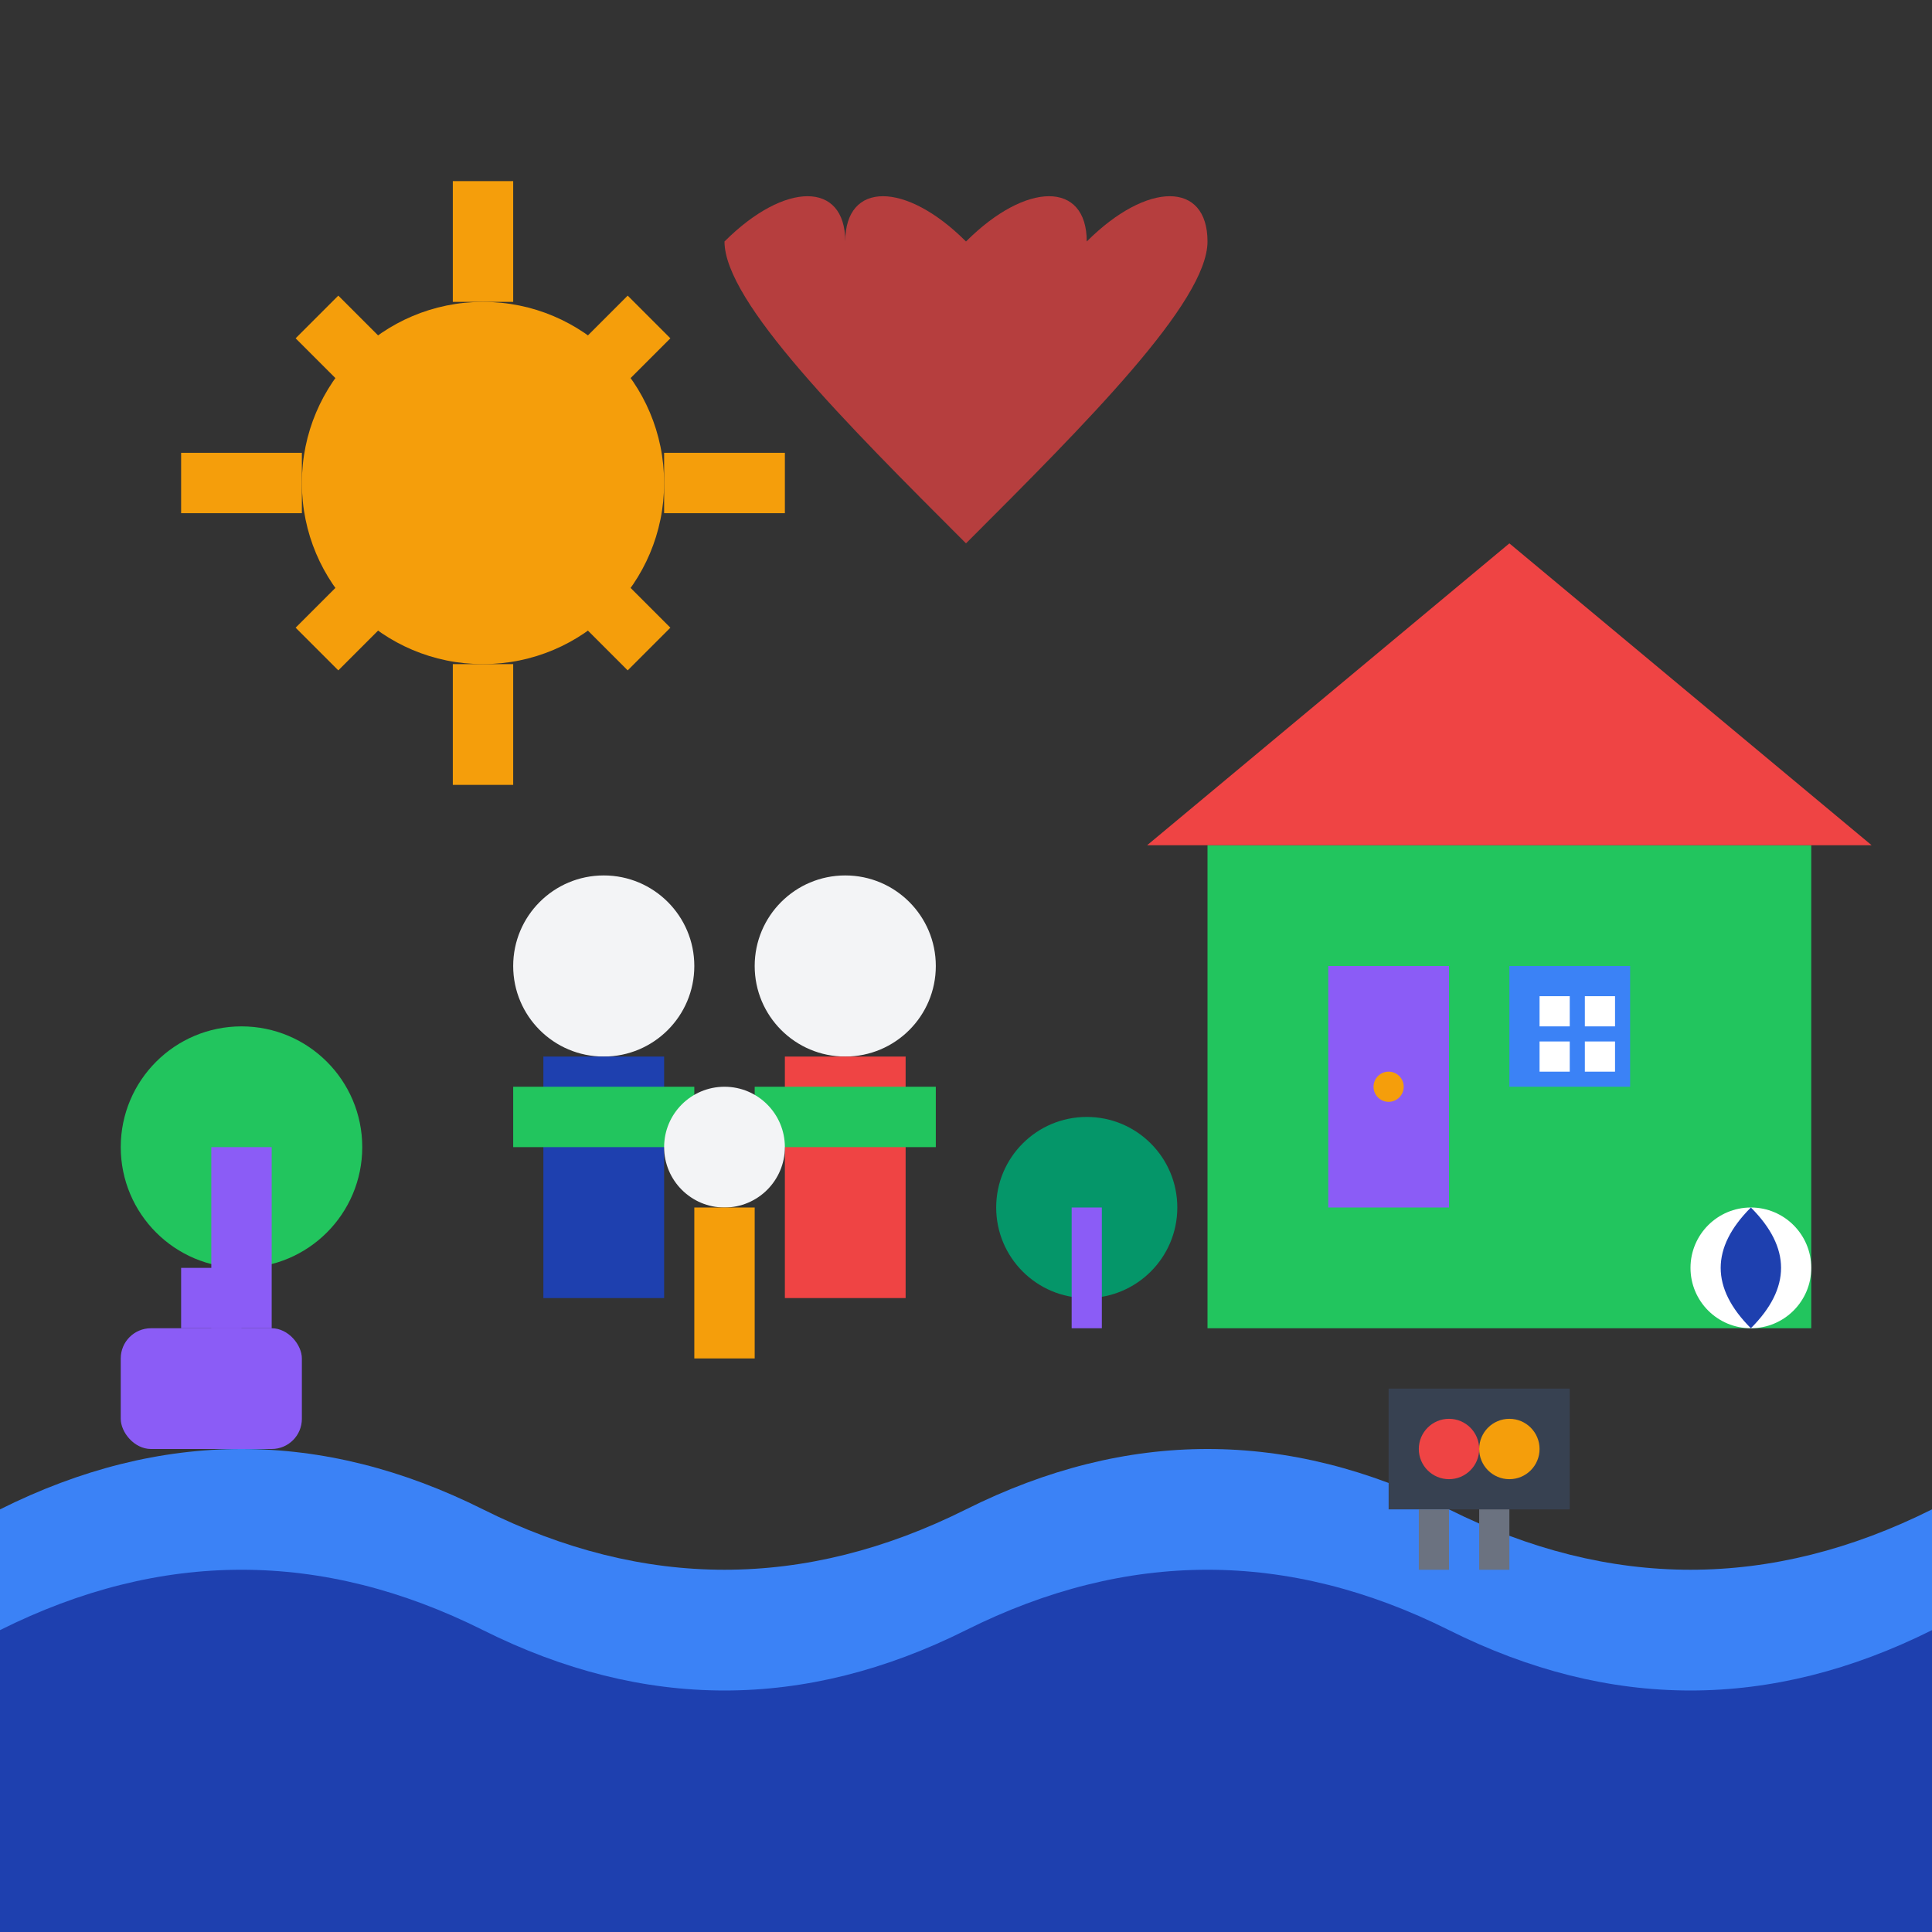
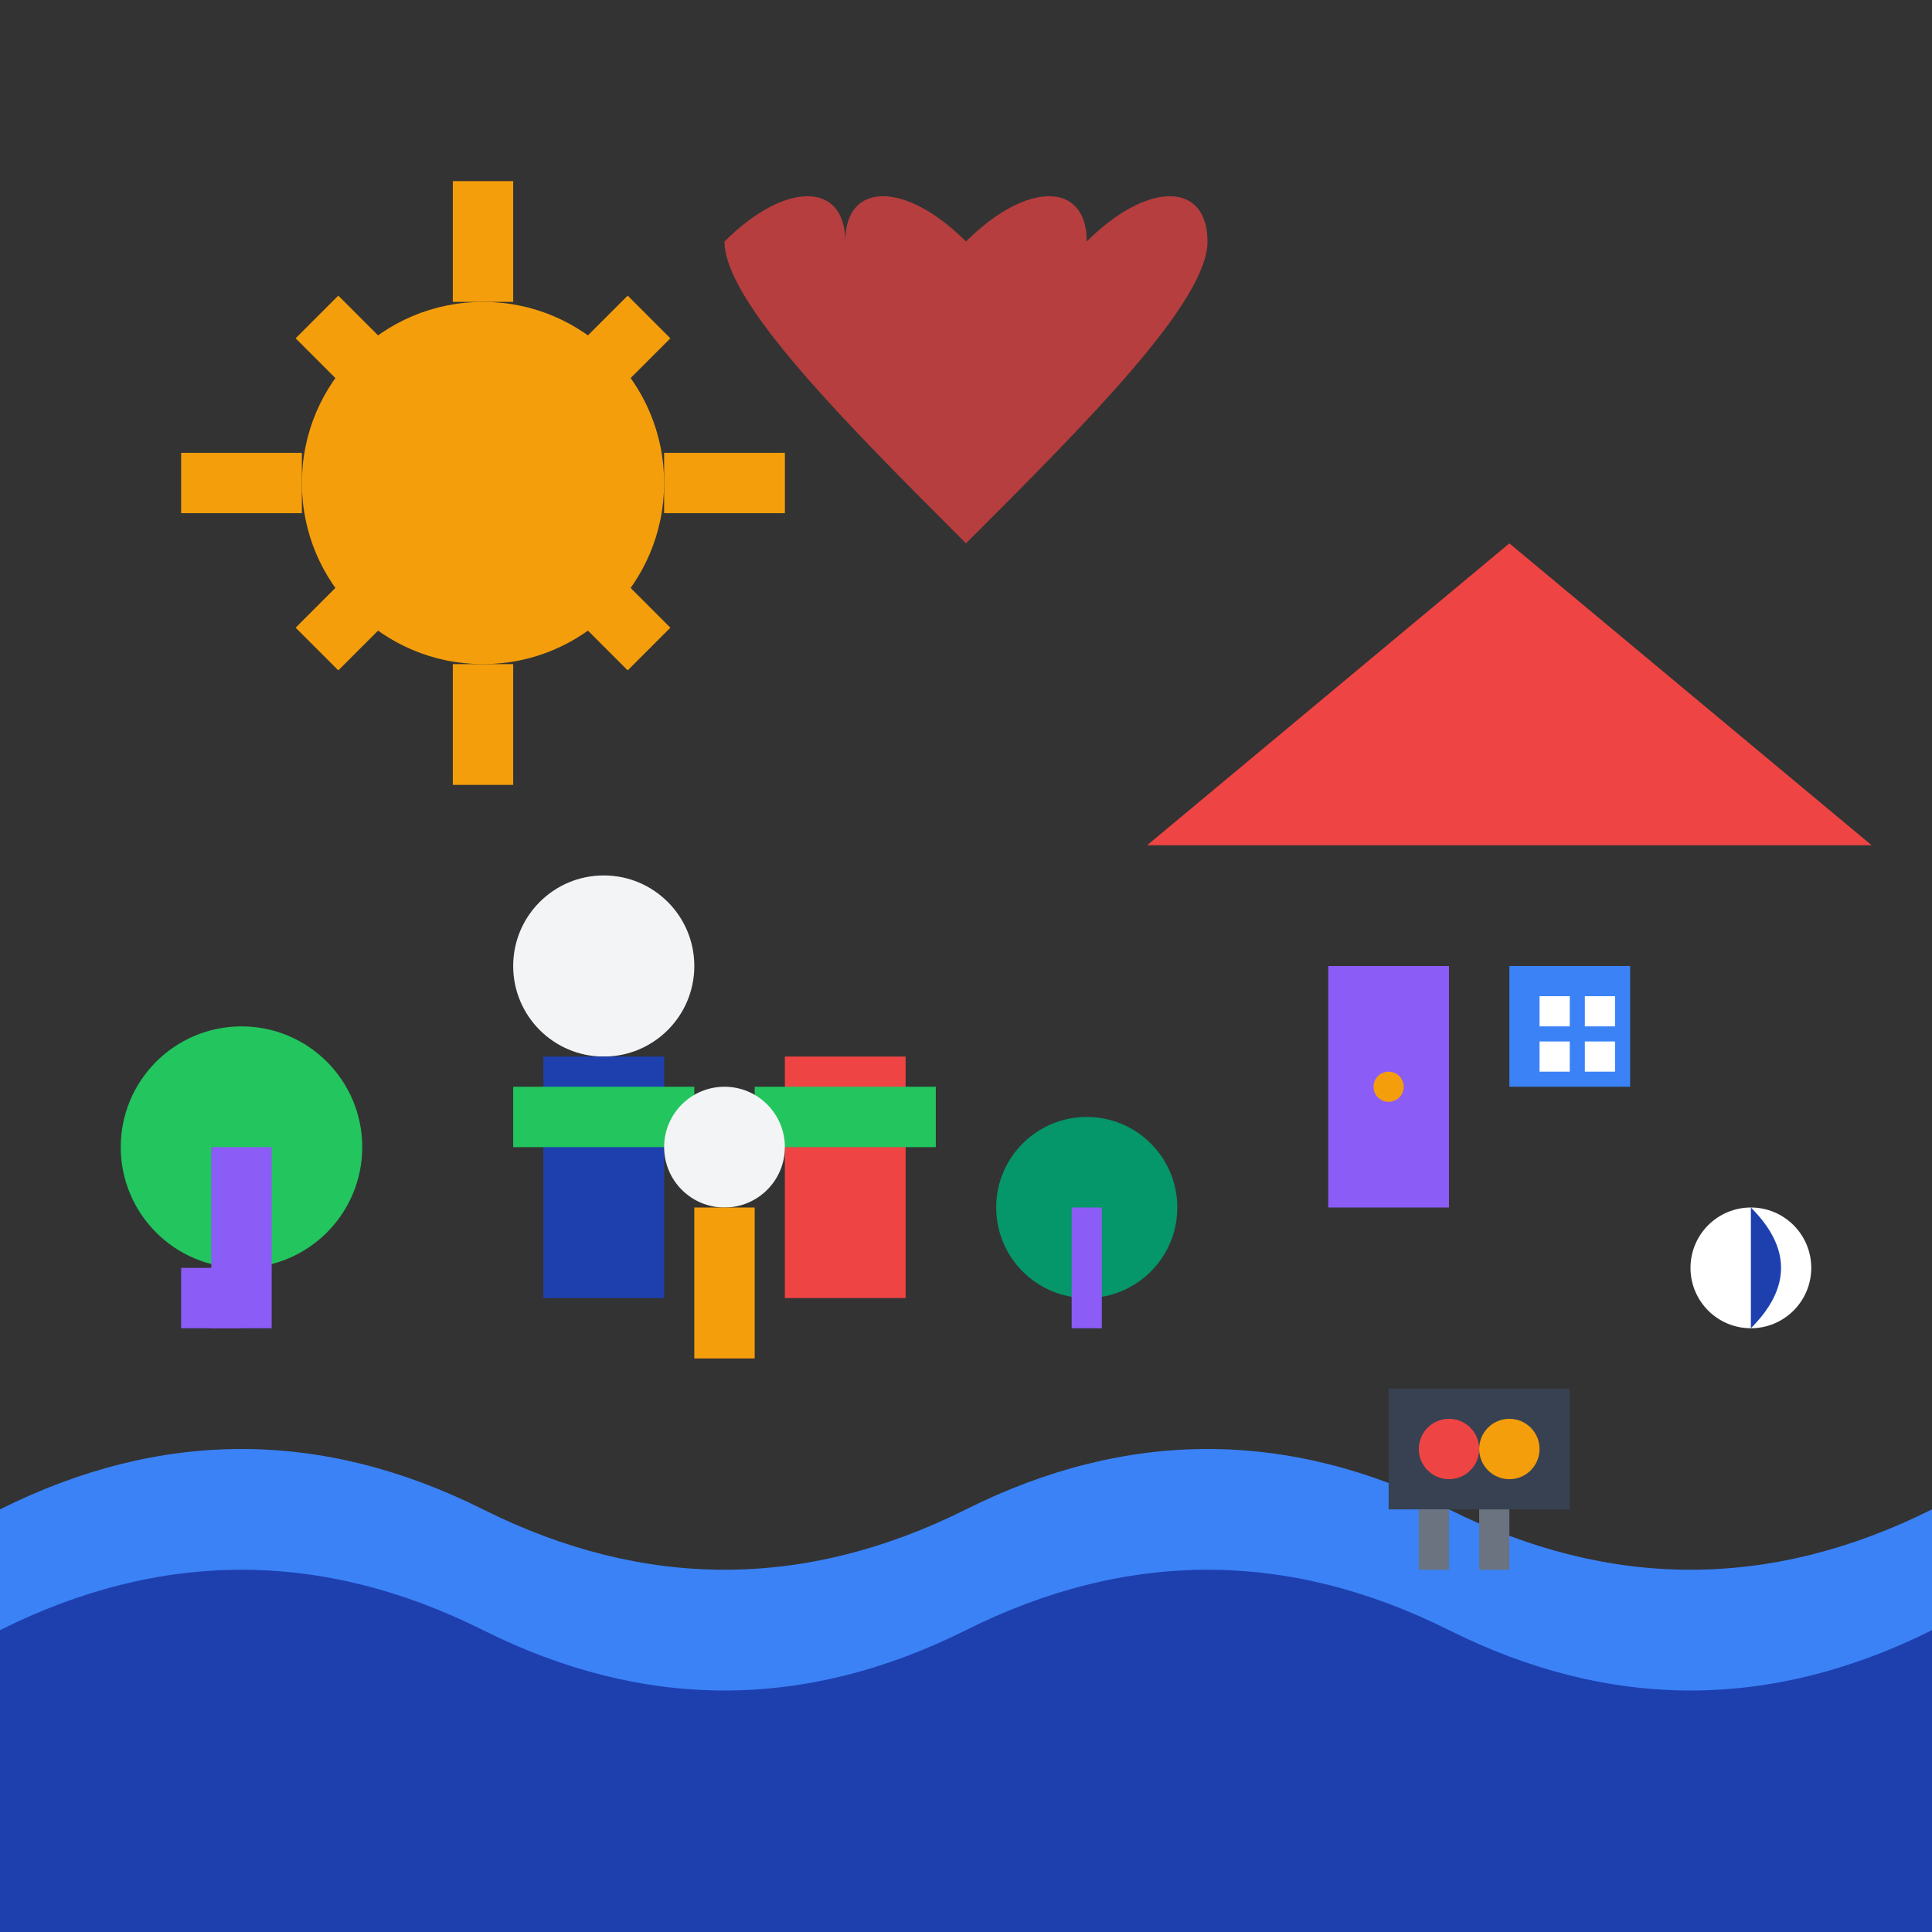
<svg xmlns="http://www.w3.org/2000/svg" width="64" height="64" viewBox="0 0 64 64" fill="none">
  <rect x="0" y="0" width="64" height="64" fill="#333333" stroke="none" />
  <circle cx="16" cy="16" r="6" fill="#f59e0b" />
  <path d="M16 6 L16 10" stroke="#f59e0b" stroke-width="2" />
  <path d="M16 22 L16 26" stroke="#f59e0b" stroke-width="2" />
  <path d="M6 16 L10 16" stroke="#f59e0b" stroke-width="2" />
  <path d="M22 16 L26 16" stroke="#f59e0b" stroke-width="2" />
  <path d="M10.5 10.5 L13 13" stroke="#f59e0b" stroke-width="2" />
  <path d="M19 19 L21.5 21.5" stroke="#f59e0b" stroke-width="2" />
  <path d="M21.5 10.5 L19 13" stroke="#f59e0b" stroke-width="2" />
  <path d="M13 19 L10.5 21.5" stroke="#f59e0b" stroke-width="2" />
  <path d="M0 50 Q8 46 16 50 Q24 54 32 50 Q40 46 48 50 Q56 54 64 50 V64 H0 Z" fill="#3b82f6" />
  <path d="M0 54 Q8 50 16 54 Q24 58 32 54 Q40 50 48 54 Q56 58 64 54 V64 H0 Z" fill="#1e40af" />
  <circle cx="20" cy="32" r="3" fill="#f3f4f6" />
  <rect x="18" y="35" width="4" height="8" fill="#1e40af" />
  <rect x="17" y="36" width="6" height="2" fill="#22c55e" />
-   <circle cx="28" cy="32" r="3" fill="#f3f4f6" />
  <rect x="26" y="35" width="4" height="8" fill="#ef4444" />
  <rect x="25" y="36" width="6" height="2" fill="#22c55e" />
  <circle cx="24" cy="38" r="2" fill="#f3f4f6" />
  <rect x="23" y="40" width="2" height="5" fill="#f59e0b" />
-   <rect x="40" y="28" width="20" height="16" fill="#22c55e" />
  <path d="M38 28 L50 18 L62 28 Z" fill="#ef4444" />
  <rect x="44" y="32" width="4" height="8" fill="#8b5cf6" />
  <circle cx="46" cy="36" r="0.5" fill="#f59e0b" />
  <rect x="50" y="32" width="4" height="4" fill="#3b82f6" />
  <rect x="51" y="33" width="1" height="1" fill="white" />
  <rect x="52.5" y="33" width="1" height="1" fill="white" />
  <rect x="51" y="34.5" width="1" height="1" fill="white" />
  <rect x="52.5" y="34.5" width="1" height="1" fill="white" />
  <circle cx="8" cy="38" r="4" fill="#22c55e" />
  <rect x="7" y="38" width="2" height="6" fill="#8b5cf6" />
  <circle cx="36" cy="40" r="3" fill="#059669" />
  <rect x="35.5" y="40" width="1" height="4" fill="#8b5cf6" />
  <rect x="46" y="46" width="6" height="4" fill="#374151" />
  <circle cx="48" cy="48" r="1" fill="#ef4444" />
  <circle cx="50" cy="48" r="1" fill="#f59e0b" />
  <rect x="47" y="50" width="1" height="2" fill="#6b7280" />
  <rect x="49" y="50" width="1" height="2" fill="#6b7280" />
  <circle cx="58" cy="42" r="2" fill="white" />
-   <path d="M58 40 Q60 42 58 44 Q56 42 58 40" fill="#1e40af" />
-   <rect x="4" y="44" width="6" height="4" rx="1" fill="#8b5cf6" />
+   <path d="M58 40 Q60 42 58 44 " fill="#1e40af" />
  <rect x="6" y="42" width="2" height="2" fill="#8b5cf6" />
  <path d="M32 8 C30 6 28 6 28 8 C28 6 26 6 24 8 C24 10 28 14 32 18 C36 14 40 10 40 8 C40 6 38 6 36 8 C36 6 34 6 32 8 Z" fill="#ef4444" opacity="0.7" />
</svg>